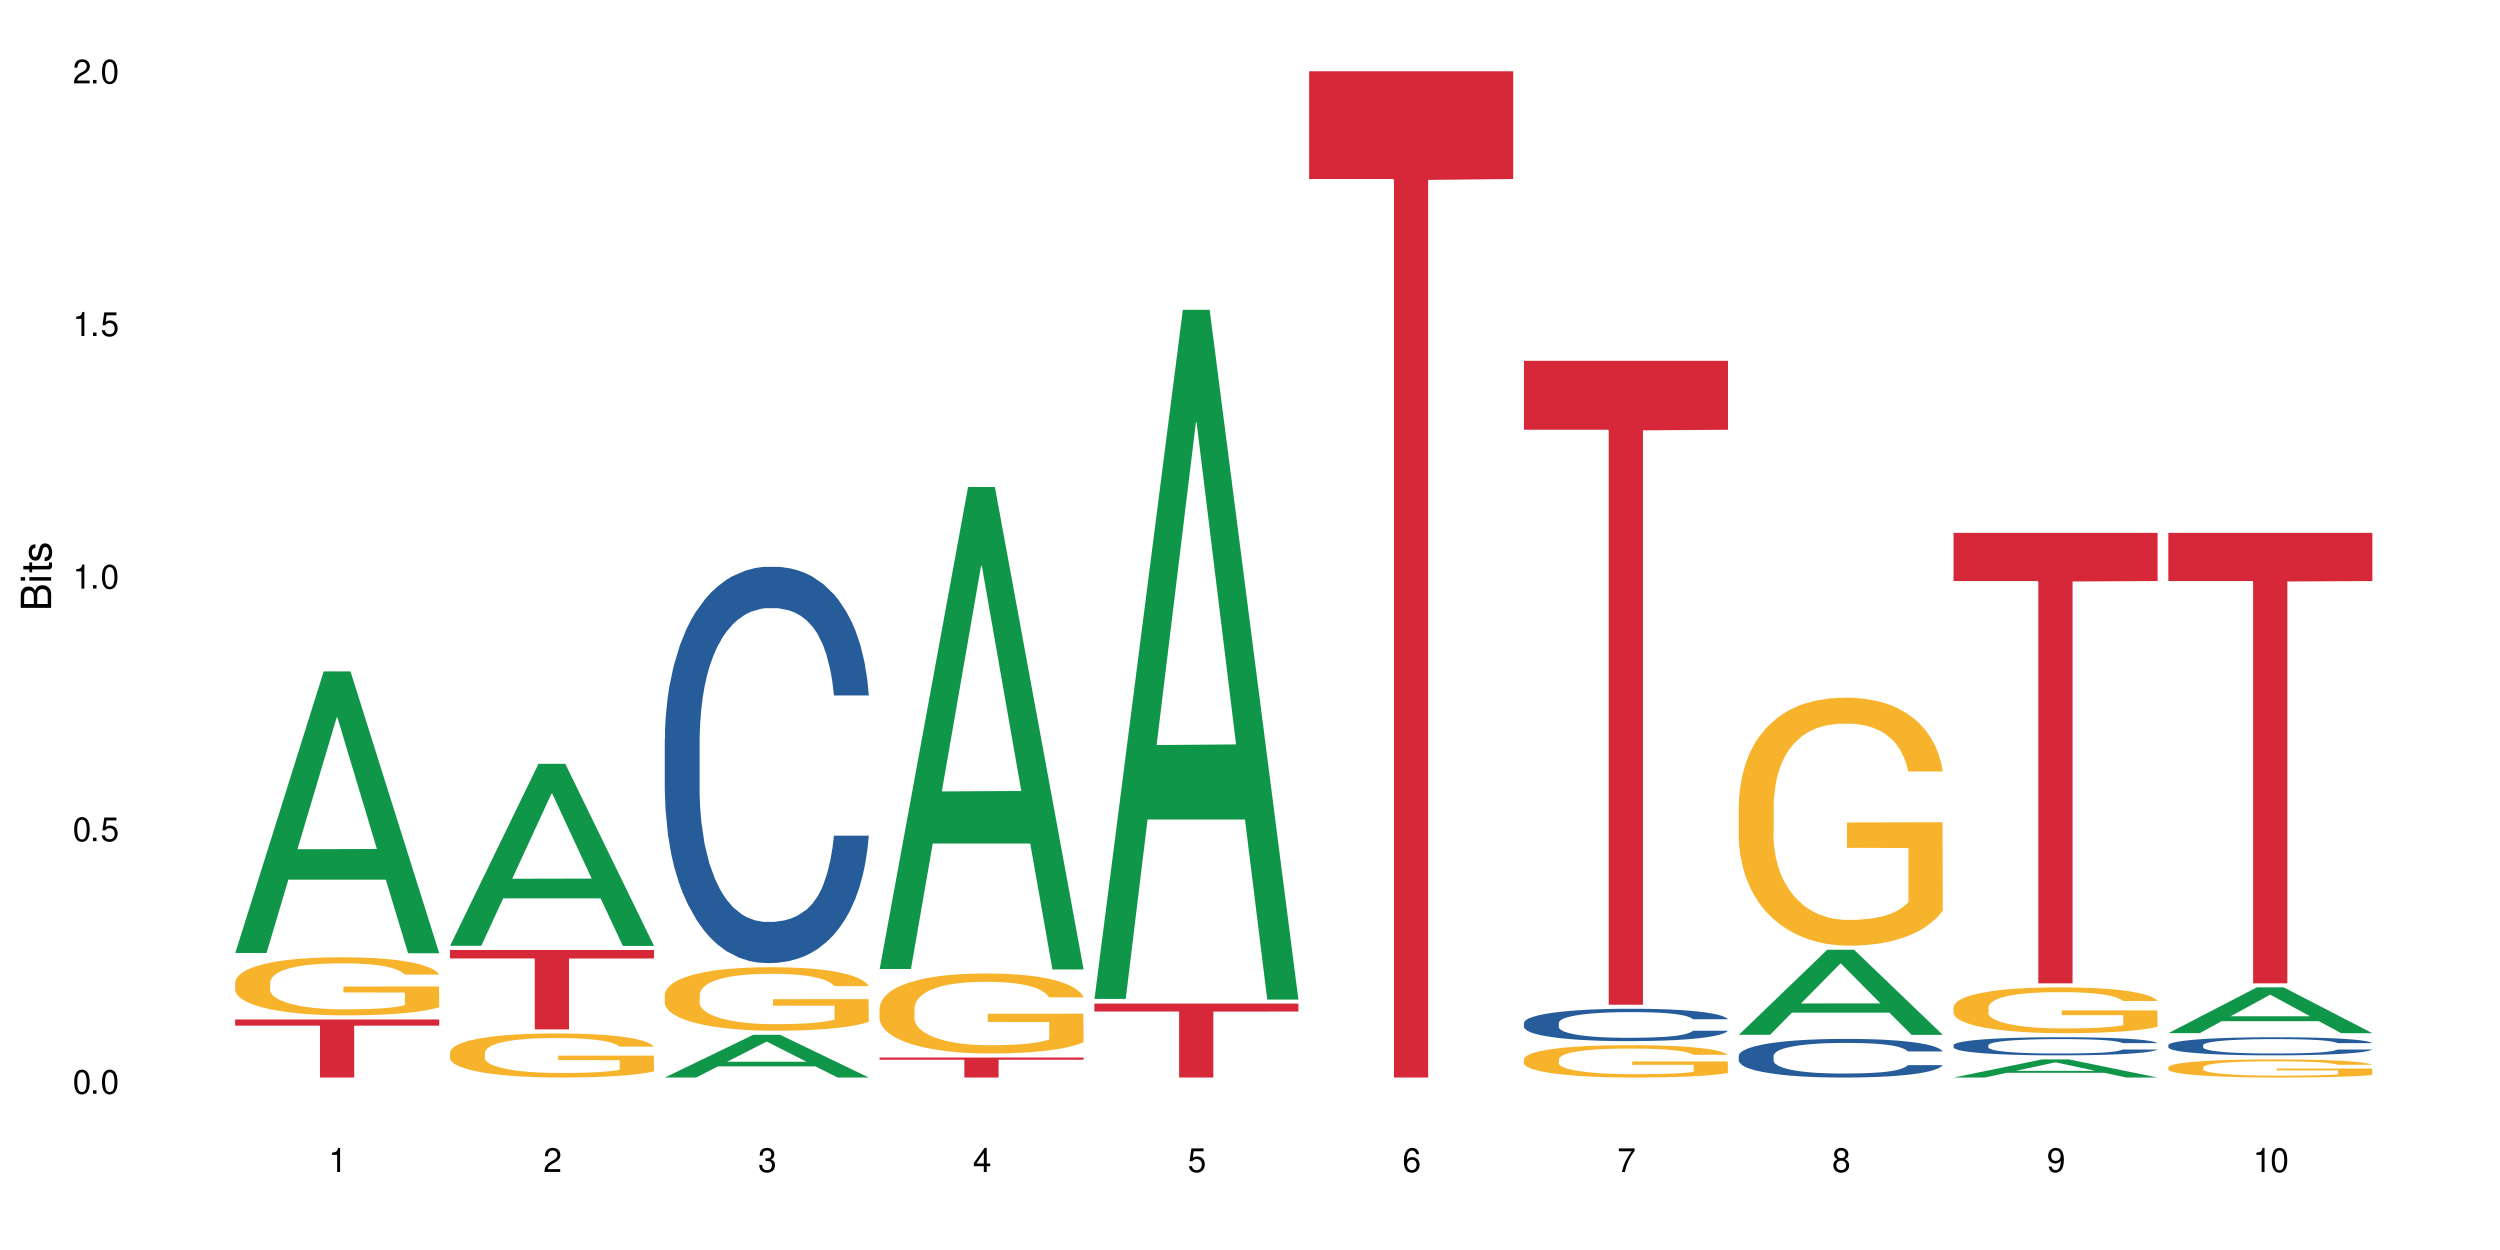
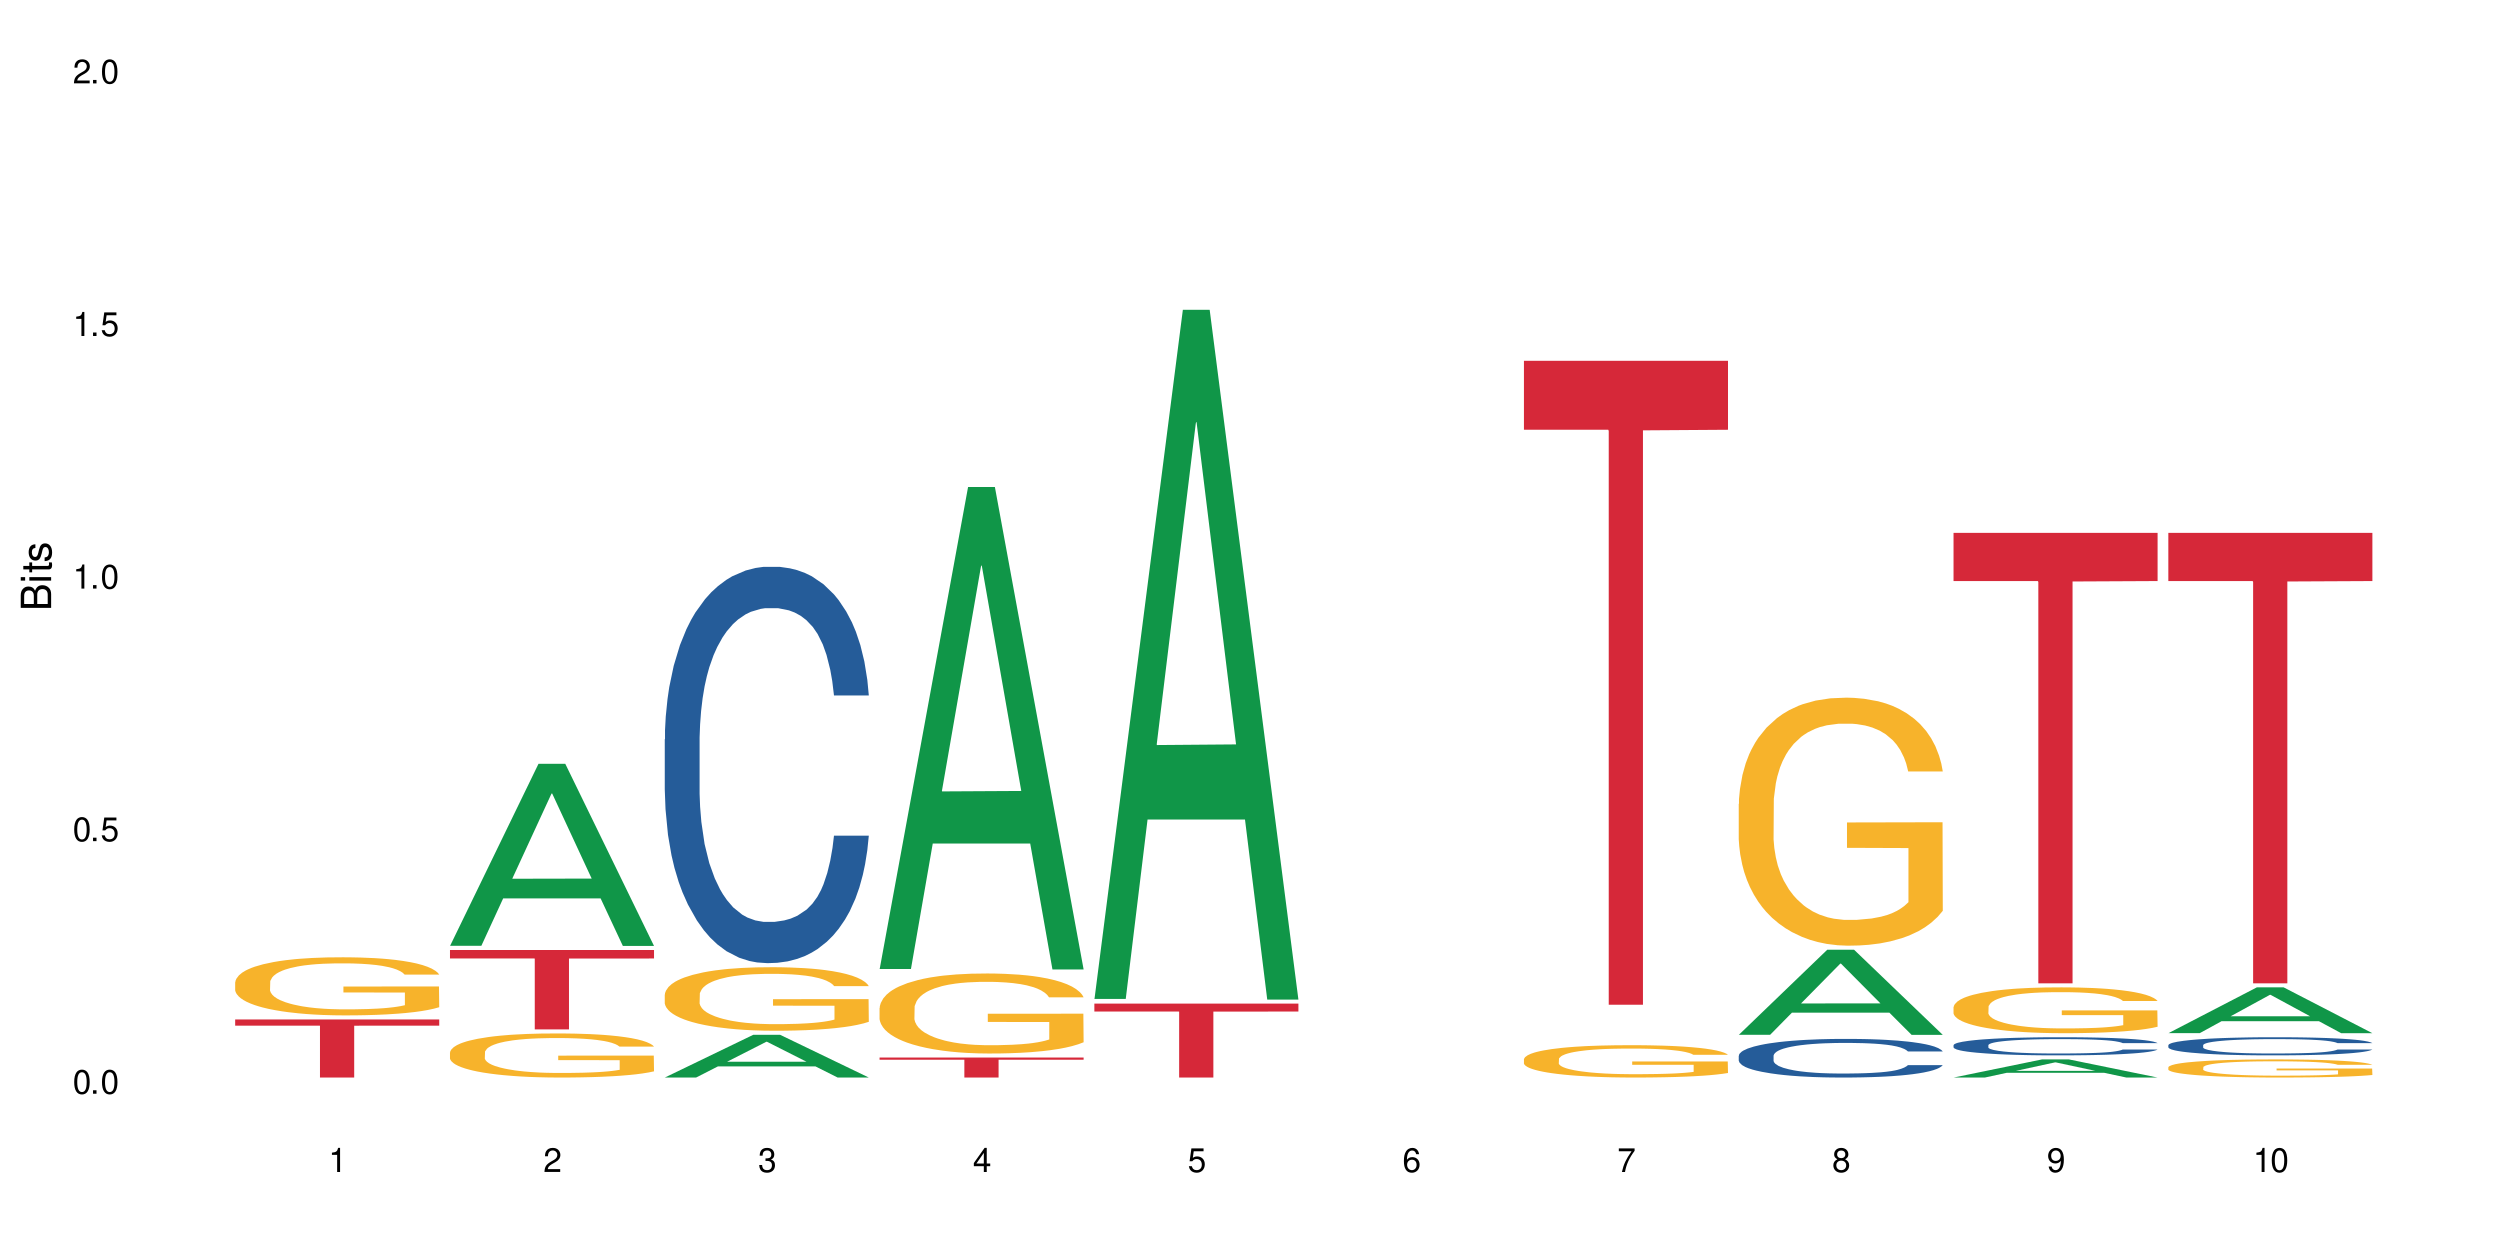
<svg xmlns="http://www.w3.org/2000/svg" xmlns:xlink="http://www.w3.org/1999/xlink" width="720" height="360" viewBox="0 0 720 360">
  <defs>
    <g>
      <g id="glyph-0-0">
</g>
      <g id="glyph-0-1">
        <path d="M 2.641 -6.938 C 2 -6.938 1.422 -6.656 1.078 -6.172 C 0.641 -5.562 0.406 -4.641 0.406 -3.359 C 0.406 -1.016 1.188 0.219 2.641 0.219 C 4.078 0.219 4.859 -1.016 4.859 -3.297 C 4.859 -4.641 4.656 -5.547 4.203 -6.172 C 3.844 -6.656 3.281 -6.938 2.641 -6.938 Z M 2.641 -6.188 C 3.547 -6.188 4 -5.25 4 -3.375 C 4 -1.406 3.562 -0.484 2.625 -0.484 C 1.734 -0.484 1.281 -1.438 1.281 -3.344 C 1.281 -5.25 1.734 -6.188 2.641 -6.188 Z M 2.641 -6.188 " />
      </g>
      <g id="glyph-0-2">
        <path d="M 1.828 -1 L 0.828 -1 L 0.828 0 L 1.828 0 Z M 1.828 -1 " />
      </g>
      <g id="glyph-0-3">
        <path d="M 4.562 -6.797 L 1.062 -6.797 L 0.547 -3.094 L 1.328 -3.094 C 1.719 -3.562 2.047 -3.734 2.578 -3.734 C 3.484 -3.734 4.062 -3.109 4.062 -2.094 C 4.062 -1.125 3.484 -0.531 2.578 -0.531 C 1.828 -0.531 1.375 -0.906 1.188 -1.672 L 0.328 -1.672 C 0.453 -1.109 0.547 -0.844 0.75 -0.594 C 1.125 -0.078 1.828 0.219 2.594 0.219 C 3.969 0.219 4.922 -0.781 4.922 -2.219 C 4.922 -3.562 4.031 -4.484 2.719 -4.484 C 2.25 -4.484 1.859 -4.359 1.469 -4.062 L 1.734 -5.969 L 4.562 -5.969 Z M 4.562 -6.797 " />
      </g>
      <g id="glyph-0-4">
        <path d="M 2.484 -4.938 L 2.484 0 L 3.328 0 L 3.328 -6.938 L 2.766 -6.938 C 2.469 -5.875 2.281 -5.734 0.984 -5.562 L 0.984 -4.938 Z M 2.484 -4.938 " />
      </g>
      <g id="glyph-0-5">
        <path d="M 4.859 -0.828 L 1.281 -0.828 C 1.359 -1.406 1.672 -1.781 2.5 -2.281 L 3.469 -2.828 C 4.406 -3.344 4.906 -4.062 4.906 -4.906 C 4.906 -5.484 4.672 -6.031 4.266 -6.406 C 3.859 -6.766 3.375 -6.938 2.719 -6.938 C 1.859 -6.938 1.219 -6.625 0.844 -6.031 C 0.609 -5.672 0.5 -5.234 0.484 -4.531 L 1.328 -4.531 C 1.359 -5.016 1.406 -5.281 1.531 -5.516 C 1.75 -5.938 2.188 -6.203 2.703 -6.203 C 3.469 -6.203 4.031 -5.641 4.031 -4.891 C 4.031 -4.344 3.719 -3.859 3.125 -3.516 L 2.234 -3 C 0.812 -2.172 0.406 -1.531 0.328 -0.016 L 4.859 -0.016 Z M 4.859 -0.828 " />
      </g>
      <g id="glyph-0-6">
        <path d="M 2.125 -3.188 L 2.578 -3.188 C 3.5 -3.188 3.984 -2.766 3.984 -1.922 C 3.984 -1.062 3.469 -0.531 2.594 -0.531 C 1.656 -0.531 1.203 -1 1.156 -2.016 L 0.312 -2.016 C 0.344 -1.453 0.438 -1.094 0.609 -0.781 C 0.953 -0.109 1.625 0.219 2.547 0.219 C 3.953 0.219 4.859 -0.625 4.859 -1.938 C 4.859 -2.828 4.516 -3.297 3.703 -3.594 C 4.344 -3.844 4.656 -4.328 4.656 -5.031 C 4.656 -6.219 3.875 -6.938 2.578 -6.938 C 1.203 -6.938 0.484 -6.172 0.453 -4.703 L 1.297 -4.703 C 1.312 -5.125 1.344 -5.359 1.453 -5.578 C 1.641 -5.969 2.062 -6.203 2.594 -6.203 C 3.344 -6.203 3.797 -5.75 3.797 -5 C 3.797 -4.516 3.609 -4.219 3.25 -4.047 C 3.016 -3.953 2.703 -3.922 2.125 -3.906 Z M 2.125 -3.188 " />
      </g>
      <g id="glyph-0-7">
        <path d="M 3.141 -1.672 L 3.141 0 L 3.984 0 L 3.984 -1.672 L 4.984 -1.672 L 4.984 -2.438 L 3.984 -2.438 L 3.984 -6.938 L 3.359 -6.938 L 0.266 -2.578 L 0.266 -1.672 Z M 3.141 -2.438 L 1 -2.438 L 3.141 -5.5 Z M 3.141 -2.438 " />
      </g>
      <g id="glyph-0-8">
        <path d="M 4.781 -5.125 C 4.609 -6.266 3.891 -6.938 2.844 -6.938 C 2.094 -6.938 1.422 -6.578 1.031 -5.953 C 0.594 -5.266 0.406 -4.422 0.406 -3.172 C 0.406 -2 0.578 -1.25 0.984 -0.641 C 1.359 -0.078 1.953 0.219 2.703 0.219 C 3.984 0.219 4.922 -0.75 4.922 -2.094 C 4.922 -3.375 4.062 -4.281 2.844 -4.281 C 2.172 -4.281 1.641 -4.031 1.281 -3.516 C 1.281 -5.234 1.828 -6.188 2.797 -6.188 C 3.391 -6.188 3.797 -5.797 3.938 -5.125 Z M 2.734 -3.531 C 3.547 -3.531 4.062 -2.953 4.062 -2.031 C 4.062 -1.156 3.484 -0.531 2.703 -0.531 C 1.922 -0.531 1.328 -1.188 1.328 -2.078 C 1.328 -2.938 1.906 -3.531 2.734 -3.531 Z M 2.734 -3.531 " />
      </g>
      <g id="glyph-0-9">
        <path d="M 4.984 -6.797 L 0.438 -6.797 L 0.438 -5.969 L 4.109 -5.969 C 2.5 -3.656 1.828 -2.234 1.328 0 L 2.219 0 C 2.594 -2.172 3.453 -4.047 4.984 -6.094 Z M 4.984 -6.797 " />
      </g>
      <g id="glyph-0-10">
        <path d="M 3.75 -3.656 C 4.469 -4.094 4.688 -4.438 4.688 -5.078 C 4.688 -6.172 3.844 -6.938 2.641 -6.938 C 1.438 -6.938 0.594 -6.172 0.594 -5.094 C 0.594 -4.438 0.812 -4.094 1.516 -3.656 C 0.734 -3.266 0.359 -2.703 0.359 -1.922 C 0.359 -0.656 1.281 0.219 2.641 0.219 C 3.984 0.219 4.922 -0.656 4.922 -1.922 C 4.922 -2.703 4.531 -3.266 3.75 -3.656 Z M 2.641 -6.188 C 3.359 -6.188 3.812 -5.75 3.812 -5.062 C 3.812 -4.406 3.344 -3.984 2.641 -3.984 C 1.922 -3.984 1.453 -4.406 1.453 -5.078 C 1.453 -5.75 1.922 -6.188 2.641 -6.188 Z M 2.641 -3.266 C 3.484 -3.266 4.062 -2.719 4.062 -1.906 C 4.062 -1.078 3.484 -0.531 2.625 -0.531 C 1.797 -0.531 1.219 -1.094 1.219 -1.906 C 1.219 -2.719 1.781 -3.266 2.641 -3.266 Z M 2.641 -3.266 " />
      </g>
      <g id="glyph-0-11">
        <path d="M 0.516 -1.578 C 0.672 -0.453 1.406 0.219 2.438 0.219 C 3.188 0.219 3.859 -0.141 4.266 -0.766 C 4.688 -1.453 4.891 -2.297 4.891 -3.547 C 4.891 -4.719 4.703 -5.453 4.312 -6.078 C 3.938 -6.641 3.344 -6.938 2.594 -6.938 C 1.297 -6.938 0.359 -5.969 0.359 -4.625 C 0.359 -3.344 1.234 -2.453 2.453 -2.453 C 3.094 -2.453 3.578 -2.672 4.016 -3.203 C 4 -1.484 3.469 -0.531 2.5 -0.531 C 1.906 -0.531 1.484 -0.906 1.359 -1.578 Z M 2.578 -6.203 C 3.375 -6.203 3.969 -5.531 3.969 -4.641 C 3.969 -3.797 3.391 -3.188 2.547 -3.188 C 1.734 -3.188 1.234 -3.766 1.234 -4.688 C 1.234 -5.562 1.797 -6.203 2.578 -6.203 Z M 2.578 -6.203 " />
      </g>
      <g id="glyph-1-0">
</g>
      <g id="glyph-1-1">
        <path d="M 0 -0.953 L 0 -4.891 C 0 -5.719 -0.234 -6.344 -0.734 -6.797 C -1.188 -7.234 -1.812 -7.469 -2.5 -7.469 C -3.547 -7.469 -4.188 -7 -4.625 -5.875 C -4.984 -6.688 -5.625 -7.094 -6.531 -7.094 C -7.172 -7.094 -7.734 -6.859 -8.141 -6.391 C -8.562 -5.922 -8.75 -5.344 -8.75 -4.5 L -8.75 -0.953 Z M -4.984 -2.062 L -7.766 -2.062 L -7.766 -4.219 C -7.766 -4.844 -7.688 -5.203 -7.453 -5.5 C -7.219 -5.812 -6.859 -5.969 -6.375 -5.969 C -5.891 -5.969 -5.531 -5.812 -5.297 -5.5 C -5.062 -5.203 -4.984 -4.844 -4.984 -4.219 Z M -0.984 -2.062 L -4 -2.062 L -4 -4.781 C -4 -5.766 -3.438 -6.359 -2.484 -6.359 C -1.547 -6.359 -0.984 -5.766 -0.984 -4.781 Z M -0.984 -2.062 " />
      </g>
      <g id="glyph-1-2">
        <path d="M -6.281 -1.797 L -6.281 -0.797 L 0 -0.797 L 0 -1.797 Z M -8.75 -1.797 L -8.75 -0.797 L -7.484 -0.797 L -7.484 -1.797 Z M -8.75 -1.797 " />
      </g>
      <g id="glyph-1-3">
        <path d="M -6.281 -3.047 L -6.281 -2.016 L -8.016 -2.016 L -8.016 -1.016 L -6.281 -1.016 L -6.281 -0.172 L -5.469 -0.172 L -5.469 -1.016 L -0.719 -1.016 C -0.078 -1.016 0.281 -1.453 0.281 -2.234 C 0.281 -2.5 0.25 -2.719 0.188 -3.047 L -0.641 -3.047 C -0.609 -2.906 -0.594 -2.766 -0.594 -2.562 C -0.594 -2.141 -0.719 -2.016 -1.156 -2.016 L -5.469 -2.016 L -5.469 -3.047 Z M -6.281 -3.047 " />
      </g>
      <g id="glyph-1-4">
        <path d="M -4.531 -5.25 C -5.766 -5.25 -6.469 -4.422 -6.469 -2.969 C -6.469 -1.516 -5.719 -0.562 -4.547 -0.562 C -3.562 -0.562 -3.094 -1.062 -2.734 -2.562 L -2.516 -3.484 C -2.344 -4.188 -2.094 -4.469 -1.641 -4.469 C -1.047 -4.469 -0.641 -3.875 -0.641 -3 C -0.641 -2.453 -0.797 -2 -1.062 -1.75 C -1.25 -1.594 -1.422 -1.531 -1.875 -1.469 L -1.875 -0.406 C -0.422 -0.453 0.281 -1.266 0.281 -2.922 C 0.281 -4.5 -0.5 -5.516 -1.719 -5.516 C -2.656 -5.516 -3.172 -4.984 -3.469 -3.734 L -3.703 -2.766 C -3.891 -1.953 -4.156 -1.609 -4.594 -1.609 C -5.188 -1.609 -5.547 -2.125 -5.547 -2.938 C -5.547 -3.75 -5.203 -4.172 -4.531 -4.203 Z M -4.531 -5.25 " />
      </g>
    </g>
  </defs>
  <rect x="-72" y="-36" width="864" height="432" fill="rgb(100%, 100%, 100%)" fill-opacity="1" />
-   <path fill-rule="nonzero" fill="rgb(6.275%, 58.824%, 28.235%)" fill-opacity="1" d="M 67.73 274.457 L 67.793 274.383 L 93.223 193.363 L 100.945 193.363 L 126.5 274.535 L 117.52 274.535 L 111.117 253.344 L 83.051 253.344 L 76.773 274.457 L 67.73 274.457 L 85.75 244.582 L 108.543 244.504 L 97.176 206.625 L 97.051 206.547 L 96.926 206.777 L 85.688 244.504 L 85.75 244.582 Z M 67.73 274.457 " />
  <path fill-rule="nonzero" fill="rgb(96.863%, 70.196%, 16.863%)" fill-opacity="1" d="M 67.73 282.867 L 67.801 282.852 L 67.801 282.543 L 68.09 281.855 L 68.805 280.91 L 69.738 280.129 L 70.742 279.52 L 71.387 279.199 L 72.461 278.738 L 73.395 278.402 L 75.758 277.715 L 78.77 277.074 L 80.418 276.797 L 82.281 276.539 L 84.93 276.25 L 86.148 276.141 L 89.875 275.898 L 94.105 275.742 L 98.762 275.699 L 100.914 275.715 L 103.852 275.773 L 107.863 275.941 L 110.16 276.094 L 111.949 276.25 L 113.812 276.445 L 116.105 276.754 L 118.258 277.121 L 119.977 277.484 L 121.695 277.945 L 123.129 278.434 L 124.348 278.969 L 125.422 279.609 L 126.07 280.145 L 126.5 280.68 L 116.535 280.68 L 115.965 280.145 L 115.32 279.734 L 114.242 279.227 L 113.168 278.863 L 112.094 278.57 L 110.086 278.172 L 108.367 277.93 L 106.215 277.715 L 104.137 277.578 L 101.773 277.484 L 100.34 277.457 L 96.543 277.457 L 93.102 277.562 L 91.094 277.684 L 89.66 277.809 L 87.656 278.035 L 86.438 278.219 L 85.719 278.344 L 83.57 278.816 L 82.137 279.242 L 81.348 279.535 L 80.344 279.992 L 79.629 280.406 L 78.84 281.016 L 78.41 281.477 L 77.836 282.516 L 77.766 285.266 L 77.98 285.848 L 78.41 286.473 L 78.984 287.023 L 79.844 287.605 L 80.703 288.047 L 82.207 288.645 L 83.496 289.039 L 84.5 289.301 L 86.438 289.711 L 87.227 289.852 L 89.09 290.125 L 91.023 290.34 L 93.387 290.523 L 95.18 290.613 L 98.047 290.691 L 101.703 290.691 L 106 290.598 L 108.727 290.477 L 110.59 290.355 L 111.809 290.246 L 113.312 290.078 L 114.387 289.926 L 115.391 289.758 L 116.609 289.5 L 116.609 285.848 L 98.906 285.832 L 98.906 284.117 L 126.426 284.105 L 126.5 290.078 L 124.992 290.492 L 123.129 290.891 L 121.34 291.195 L 119.477 291.457 L 116.824 291.746 L 114.672 291.93 L 111.375 292.145 L 108.367 292.281 L 105.215 292.371 L 102.418 292.418 L 99.121 292.434 L 96.184 292.402 L 93.031 292.312 L 90.52 292.188 L 88.227 292.035 L 85.934 291.836 L 83.066 291.516 L 81.203 291.258 L 79.27 290.934 L 77.336 290.555 L 75.613 290.141 L 74.469 289.82 L 73.32 289.453 L 72.102 288.996 L 70.957 288.477 L 70.098 288 L 69.309 287.465 L 68.734 286.961 L 68.16 286.273 L 67.875 285.723 L 67.73 285.25 Z M 67.73 282.867 " />
  <path fill-rule="nonzero" fill="rgb(83.922%, 15.686%, 22.353%)" fill-opacity="1" d="M 67.73 293.598 L 126.5 293.598 L 126.5 295.387 L 102.008 295.402 L 102.008 310.332 L 92.152 310.332 L 92.152 295.422 L 92.008 295.387 L 67.73 295.387 Z M 67.73 293.598 " />
  <path fill-rule="nonzero" fill="rgb(6.275%, 58.824%, 28.235%)" fill-opacity="1" d="M 129.594 272.387 L 129.656 272.336 L 155.082 219.984 L 162.805 219.984 L 188.359 272.434 L 179.383 272.434 L 172.977 258.742 L 144.91 258.742 L 138.633 272.387 L 129.594 272.387 L 147.613 253.078 L 170.402 253.031 L 159.039 228.555 L 158.914 228.504 L 158.789 228.652 L 147.547 253.031 L 147.613 253.078 Z M 129.594 272.387 " />
  <path fill-rule="nonzero" fill="rgb(96.863%, 70.196%, 16.863%)" fill-opacity="1" d="M 129.594 303.07 L 129.664 303.059 L 129.664 302.828 L 129.949 302.305 L 130.668 301.586 L 131.598 300.996 L 132.602 300.531 L 133.246 300.289 L 134.32 299.938 L 135.254 299.684 L 137.617 299.164 L 140.629 298.676 L 142.277 298.465 L 144.141 298.27 L 146.793 298.047 L 148.012 297.969 L 151.738 297.781 L 155.965 297.664 L 160.625 297.633 L 162.773 297.645 L 165.711 297.688 L 169.727 297.816 L 172.02 297.934 L 173.812 298.047 L 175.676 298.199 L 177.969 298.43 L 180.117 298.711 L 181.836 298.988 L 183.559 299.336 L 184.992 299.707 L 186.211 300.113 L 187.285 300.602 L 187.93 301.008 L 188.359 301.414 L 178.398 301.414 L 177.824 301.008 L 177.18 300.691 L 176.105 300.309 L 175.031 300.031 L 173.953 299.812 L 171.949 299.512 L 170.227 299.324 L 168.078 299.164 L 166 299.059 L 163.633 298.988 L 162.199 298.965 L 158.402 298.965 L 154.961 299.047 L 152.957 299.141 L 151.523 299.23 L 149.516 299.406 L 148.297 299.547 L 147.582 299.637 L 145.43 299.996 L 143.996 300.32 L 143.207 300.543 L 142.207 300.891 L 141.488 301.203 L 140.699 301.668 L 140.27 302.016 L 139.695 302.805 L 139.625 304.891 L 139.84 305.332 L 140.27 305.809 L 140.844 306.227 L 141.703 306.668 L 142.562 307.004 L 144.07 307.457 L 145.359 307.758 L 146.363 307.953 L 148.297 308.27 L 149.086 308.371 L 150.949 308.582 L 152.883 308.742 L 155.25 308.883 L 157.039 308.953 L 159.906 309.012 L 163.562 309.012 L 167.863 308.941 L 170.586 308.848 L 172.449 308.754 L 173.668 308.672 L 175.172 308.547 L 176.246 308.43 L 177.25 308.301 L 178.469 308.105 L 178.469 305.332 L 160.766 305.32 L 160.766 304.023 L 188.289 304.012 L 188.359 308.547 L 186.855 308.859 L 184.992 309.16 L 183.199 309.395 L 181.336 309.59 L 178.684 309.809 L 176.535 309.949 L 173.238 310.113 L 170.227 310.215 L 167.074 310.285 L 164.277 310.32 L 160.984 310.332 L 158.043 310.309 L 154.891 310.238 L 152.383 310.148 L 150.09 310.031 L 147.797 309.879 L 144.93 309.637 L 143.066 309.438 L 141.129 309.195 L 139.195 308.906 L 137.477 308.594 L 136.328 308.348 L 135.184 308.07 L 133.965 307.723 L 132.816 307.328 L 131.957 306.969 L 131.168 306.562 L 130.594 306.18 L 130.023 305.656 L 129.734 305.242 L 129.594 304.879 Z M 129.594 303.07 " />
  <path fill-rule="nonzero" fill="rgb(83.922%, 15.686%, 22.353%)" fill-opacity="1" d="M 129.594 273.598 L 188.359 273.598 L 188.359 276.047 L 163.867 276.066 L 163.867 296.469 L 154.012 296.469 L 154.012 276.09 L 153.871 276.047 L 129.594 276.047 Z M 129.594 273.598 " />
  <path fill-rule="nonzero" fill="rgb(6.275%, 58.824%, 28.235%)" fill-opacity="1" d="M 191.453 310.32 L 191.516 310.309 L 216.945 298.02 L 224.668 298.02 L 250.219 310.332 L 241.242 310.332 L 234.84 307.117 L 206.773 307.117 L 200.492 310.32 L 191.453 310.32 L 209.473 305.789 L 232.266 305.777 L 220.898 300.031 L 220.773 300.02 L 220.648 300.055 L 209.41 305.777 L 209.473 305.789 Z M 191.453 310.32 " />
  <path fill-rule="nonzero" fill="rgb(14.51%, 36.078%, 60%)" fill-opacity="1" d="M 191.453 212.918 L 191.523 212.816 L 191.523 210.312 L 191.738 206.348 L 192.242 201.34 L 192.742 197.898 L 194.031 191.742 L 195.824 185.797 L 197.688 181.203 L 199.051 178.492 L 200.27 176.406 L 203.062 172.547 L 204.855 170.562 L 206.789 168.789 L 209.156 167.016 L 210.875 165.973 L 214.746 164.305 L 217.613 163.574 L 219.832 163.262 L 224.637 163.262 L 227.5 163.68 L 229.582 164.199 L 231.875 165.035 L 233.809 165.973 L 237.176 168.27 L 240.188 171.191 L 241.547 172.859 L 243.699 176.094 L 245.348 179.223 L 246.492 181.934 L 247.785 185.797 L 248.93 190.488 L 249.789 195.809 L 250.219 200.297 L 240.188 200.297 L 239.684 196.125 L 239.113 192.891 L 238.035 188.613 L 236.961 185.586 L 235.457 182.562 L 234.094 180.578 L 232.23 178.598 L 230.582 177.344 L 228.863 176.406 L 227.215 175.781 L 224.062 175.152 L 220.406 175.152 L 219.043 175.363 L 216.25 176.199 L 214.746 176.926 L 212.594 178.387 L 211.09 179.746 L 209.297 181.832 L 208.078 183.605 L 206.574 186.316 L 205.5 188.715 L 204.281 192.16 L 203.566 194.766 L 202.918 197.688 L 202.348 201.129 L 201.918 204.781 L 201.629 208.641 L 201.484 212.398 L 201.484 228.566 L 201.629 232.324 L 201.988 236.707 L 202.918 243.07 L 204.281 248.598 L 205.859 252.98 L 207.363 256.109 L 208.223 257.57 L 209.371 259.238 L 211.16 261.324 L 213.742 263.41 L 215.246 264.246 L 217.539 265.082 L 219.906 265.5 L 223.059 265.5 L 225.852 265.082 L 227.715 264.559 L 229.652 263.727 L 232.305 261.953 L 233.953 260.281 L 235.387 258.301 L 236.461 256.316 L 237.176 254.648 L 238.254 251.414 L 239.113 247.867 L 239.758 244.215 L 240.188 240.668 L 250.219 240.668 L 249.789 244.844 L 249.145 248.91 L 248.5 251.938 L 247.496 255.586 L 246.352 258.82 L 244.703 262.473 L 243.34 264.871 L 241.547 267.48 L 239.898 269.461 L 238.109 271.234 L 235.457 273.324 L 233.738 274.367 L 231.875 275.305 L 229.652 276.141 L 226.855 276.871 L 223.848 277.285 L 221.051 277.391 L 218.043 277.184 L 215.82 276.766 L 212.883 275.828 L 209.227 273.949 L 206.574 271.965 L 204.496 269.984 L 202.703 267.898 L 200.699 265.082 L 198.117 260.492 L 196.543 256.945 L 195.465 254.023 L 194.246 249.953 L 193.387 246.305 L 192.383 240.461 L 191.668 233.055 L 191.453 227.316 Z M 191.453 212.918 " />
  <path fill-rule="nonzero" fill="rgb(96.863%, 70.196%, 16.863%)" fill-opacity="1" d="M 191.453 286.395 L 191.523 286.379 L 191.523 286.043 L 191.812 285.289 L 192.527 284.254 L 193.461 283.402 L 194.461 282.734 L 195.109 282.383 L 196.184 281.883 L 197.113 281.512 L 199.48 280.762 L 202.488 280.059 L 204.137 279.758 L 206 279.473 L 208.652 279.156 L 209.871 279.039 L 213.598 278.773 L 217.828 278.605 L 222.484 278.555 L 224.637 278.57 L 227.574 278.641 L 231.586 278.824 L 233.879 278.988 L 235.672 279.156 L 237.535 279.375 L 239.828 279.707 L 241.98 280.109 L 243.699 280.512 L 245.418 281.012 L 246.852 281.547 L 248.07 282.133 L 249.145 282.832 L 249.789 283.418 L 250.219 284.004 L 240.258 284.004 L 239.684 283.418 L 239.039 282.969 L 237.965 282.418 L 236.891 282.016 L 235.816 281.699 L 233.809 281.262 L 232.09 280.996 L 229.938 280.762 L 227.859 280.609 L 225.496 280.512 L 224.062 280.477 L 220.262 280.477 L 216.824 280.594 L 214.816 280.727 L 213.383 280.863 L 211.375 281.113 L 210.156 281.312 L 209.441 281.445 L 207.293 281.965 L 205.859 282.434 L 205.07 282.75 L 204.066 283.25 L 203.348 283.703 L 202.562 284.371 L 202.133 284.871 L 201.559 286.008 L 201.484 289.02 L 201.703 289.652 L 202.133 290.34 L 202.703 290.941 L 203.566 291.574 L 204.426 292.059 L 205.93 292.711 L 207.219 293.145 L 208.223 293.43 L 210.156 293.883 L 210.945 294.031 L 212.809 294.332 L 214.746 294.566 L 217.109 294.766 L 218.902 294.867 L 221.77 294.953 L 225.422 294.953 L 229.723 294.852 L 232.445 294.719 L 234.309 294.582 L 235.527 294.465 L 237.035 294.281 L 238.109 294.117 L 239.113 293.934 L 240.332 293.648 L 240.332 289.652 L 222.629 289.637 L 222.629 287.766 L 250.148 287.746 L 250.219 294.281 L 248.715 294.734 L 246.852 295.168 L 245.059 295.504 L 243.195 295.785 L 240.547 296.105 L 238.395 296.305 L 235.098 296.539 L 232.09 296.688 L 228.934 296.789 L 226.141 296.84 L 222.844 296.855 L 219.906 296.824 L 216.75 296.723 L 214.242 296.59 L 211.949 296.422 L 209.656 296.203 L 206.789 295.855 L 204.926 295.57 L 202.992 295.219 L 201.055 294.801 L 199.336 294.348 L 198.191 294 L 197.043 293.598 L 195.824 293.098 L 194.68 292.527 L 193.816 292.008 L 193.031 291.426 L 192.457 290.875 L 191.883 290.121 L 191.598 289.52 L 191.453 289 Z M 191.453 286.395 " />
  <path fill-rule="nonzero" fill="rgb(6.275%, 58.824%, 28.235%)" fill-opacity="1" d="M 253.312 279.066 L 253.375 278.938 L 278.805 140.258 L 286.527 140.258 L 312.082 279.199 L 303.102 279.199 L 296.699 242.93 L 268.633 242.93 L 262.355 279.066 L 253.312 279.066 L 271.332 227.926 L 294.125 227.797 L 282.762 162.957 L 282.633 162.828 L 282.508 163.219 L 271.27 227.797 L 271.332 227.926 Z M 253.312 279.066 " />
  <path fill-rule="nonzero" fill="rgb(96.863%, 70.196%, 16.863%)" fill-opacity="1" d="M 253.312 290.234 L 253.387 290.215 L 253.387 289.793 L 253.672 288.848 L 254.387 287.539 L 255.32 286.469 L 256.324 285.625 L 256.969 285.184 L 258.043 284.551 L 258.977 284.09 L 261.34 283.141 L 264.352 282.258 L 266 281.879 L 267.863 281.52 L 270.516 281.121 L 271.73 280.973 L 275.461 280.637 L 279.688 280.426 L 284.348 280.363 L 286.496 280.383 L 289.434 280.469 L 293.449 280.699 L 295.742 280.91 L 297.531 281.121 L 299.395 281.395 L 301.691 281.816 L 303.84 282.32 L 305.559 282.824 L 307.281 283.457 L 308.715 284.129 L 309.93 284.867 L 311.008 285.75 L 311.652 286.488 L 312.082 287.227 L 302.121 287.227 L 301.547 286.488 L 300.902 285.918 L 299.824 285.227 L 298.75 284.719 L 297.676 284.32 L 295.668 283.773 L 293.949 283.438 L 291.801 283.141 L 289.723 282.953 L 287.355 282.824 L 285.922 282.781 L 282.125 282.781 L 278.684 282.93 L 276.676 283.098 L 275.242 283.266 L 273.238 283.582 L 272.02 283.836 L 271.301 284.004 L 269.152 284.656 L 267.719 285.246 L 266.93 285.645 L 265.926 286.277 L 265.211 286.848 L 264.422 287.688 L 263.992 288.32 L 263.418 289.75 L 263.348 293.539 L 263.562 294.34 L 263.992 295.203 L 264.566 295.961 L 265.426 296.762 L 266.285 297.371 L 267.789 298.191 L 269.082 298.742 L 270.082 299.098 L 272.02 299.668 L 272.809 299.855 L 274.672 300.234 L 276.605 300.531 L 278.973 300.781 L 280.762 300.91 L 283.629 301.016 L 287.285 301.016 L 291.586 300.887 L 294.309 300.719 L 296.172 300.551 L 297.391 300.402 L 298.895 300.172 L 299.969 299.961 L 300.973 299.73 L 302.191 299.371 L 302.191 294.34 L 284.488 294.32 L 284.488 291.961 L 312.008 291.941 L 312.082 300.172 L 310.578 300.738 L 308.715 301.289 L 306.922 301.707 L 305.059 302.066 L 302.406 302.465 L 300.258 302.719 L 296.961 303.016 L 293.949 303.203 L 290.797 303.328 L 288 303.395 L 284.703 303.414 L 281.766 303.371 L 278.613 303.246 L 276.105 303.078 L 273.812 302.867 L 271.516 302.594 L 268.652 302.152 L 266.789 301.793 L 264.852 301.352 L 262.918 300.824 L 261.195 300.258 L 260.051 299.812 L 258.902 299.309 L 257.684 298.676 L 256.539 297.961 L 255.68 297.309 L 254.891 296.57 L 254.316 295.879 L 253.742 294.93 L 253.457 294.172 L 253.312 293.52 Z M 253.312 290.234 " />
  <path fill-rule="nonzero" fill="rgb(83.922%, 15.686%, 22.353%)" fill-opacity="1" d="M 253.312 304.578 L 312.082 304.578 L 312.082 305.195 L 287.59 305.199 L 287.59 310.332 L 277.734 310.332 L 277.734 305.203 L 277.594 305.195 L 253.312 305.195 Z M 253.312 304.578 " />
  <path fill-rule="nonzero" fill="rgb(6.275%, 58.824%, 28.235%)" fill-opacity="1" d="M 315.176 287.695 L 315.238 287.508 L 340.664 89.223 L 348.387 89.223 L 373.941 287.879 L 364.965 287.879 L 358.559 236.023 L 330.496 236.023 L 324.215 287.695 L 315.176 287.695 L 333.195 214.574 L 355.984 214.387 L 344.621 121.68 L 344.496 121.492 L 344.371 122.051 L 333.133 214.387 L 333.195 214.574 Z M 315.176 287.695 " />
  <path fill-rule="nonzero" fill="rgb(83.922%, 15.686%, 22.353%)" fill-opacity="1" d="M 315.176 289.043 L 373.941 289.043 L 373.941 291.324 L 349.449 291.344 L 349.449 310.332 L 339.594 310.332 L 339.594 291.363 L 339.453 291.324 L 315.176 291.324 Z M 315.176 289.043 " />
-   <path fill-rule="nonzero" fill="rgb(83.922%, 15.686%, 22.353%)" fill-opacity="1" d="M 377.035 20.527 L 435.805 20.527 L 435.805 51.547 L 411.312 51.82 L 411.312 310.332 L 401.457 310.332 L 401.457 52.094 L 401.312 51.547 L 377.035 51.547 Z M 377.035 20.527 " />
-   <path fill-rule="nonzero" fill="rgb(14.51%, 36.078%, 60%)" fill-opacity="1" d="M 438.895 294.582 L 438.969 294.574 L 438.969 294.371 L 439.184 294.047 L 439.684 293.637 L 440.188 293.355 L 441.477 292.855 L 443.27 292.367 L 445.133 291.992 L 446.492 291.773 L 447.711 291.602 L 450.508 291.285 L 452.297 291.125 L 454.234 290.98 L 456.598 290.836 L 458.316 290.75 L 462.188 290.613 L 465.055 290.555 L 467.277 290.527 L 472.078 290.527 L 474.945 290.562 L 477.023 290.605 L 479.316 290.672 L 481.254 290.75 L 484.621 290.938 L 487.629 291.176 L 488.992 291.312 L 491.141 291.578 L 492.789 291.832 L 493.938 292.055 L 495.227 292.367 L 496.375 292.754 L 497.234 293.188 L 497.664 293.555 L 487.629 293.555 L 487.129 293.211 L 486.555 292.949 L 485.48 292.598 L 484.406 292.352 L 482.898 292.105 L 481.539 291.941 L 479.676 291.781 L 478.027 291.68 L 476.309 291.602 L 474.66 291.551 L 471.504 291.5 L 467.852 291.5 L 466.488 291.516 L 463.691 291.586 L 462.188 291.645 L 460.039 291.766 L 458.535 291.875 L 456.742 292.047 L 455.523 292.191 L 454.02 292.41 L 452.941 292.609 L 451.727 292.887 L 451.008 293.102 L 450.363 293.34 L 449.789 293.621 L 449.359 293.918 L 449.074 294.234 L 448.93 294.543 L 448.93 295.863 L 449.074 296.168 L 449.43 296.527 L 450.363 297.047 L 451.727 297.496 L 453.301 297.855 L 454.805 298.109 L 455.668 298.23 L 456.812 298.367 L 458.605 298.535 L 461.184 298.707 L 462.691 298.773 L 464.984 298.844 L 467.348 298.879 L 470.5 298.879 L 473.297 298.844 L 475.16 298.801 L 477.094 298.734 L 479.746 298.586 L 481.395 298.453 L 482.828 298.289 L 483.902 298.129 L 484.621 297.992 L 485.695 297.727 L 486.555 297.438 L 487.199 297.141 L 487.629 296.852 L 497.664 296.852 L 497.234 297.191 L 496.59 297.523 L 495.945 297.77 L 494.941 298.066 L 493.793 298.332 L 492.145 298.629 L 490.785 298.828 L 488.992 299.039 L 487.344 299.203 L 485.551 299.348 L 482.898 299.516 L 481.18 299.602 L 479.316 299.68 L 477.094 299.746 L 474.301 299.805 L 471.289 299.84 L 468.496 299.848 L 465.484 299.832 L 463.262 299.797 L 460.324 299.723 L 456.668 299.566 L 454.02 299.406 L 451.941 299.242 L 450.148 299.074 L 448.141 298.844 L 445.562 298.469 L 443.984 298.18 L 442.91 297.941 L 441.691 297.609 L 440.832 297.309 L 439.828 296.832 L 439.109 296.227 L 438.895 295.758 Z M 438.895 294.582 " />
  <path fill-rule="nonzero" fill="rgb(96.863%, 70.196%, 16.863%)" fill-opacity="1" d="M 438.895 305.004 L 438.969 304.996 L 438.969 304.824 L 439.254 304.441 L 439.973 303.914 L 440.902 303.48 L 441.906 303.141 L 442.551 302.961 L 443.625 302.707 L 444.559 302.52 L 446.922 302.137 L 449.934 301.777 L 451.582 301.625 L 453.445 301.48 L 456.098 301.32 L 457.316 301.258 L 461.043 301.125 L 465.27 301.039 L 469.93 301.012 L 472.078 301.02 L 475.016 301.055 L 479.031 301.148 L 481.324 301.234 L 483.117 301.32 L 484.98 301.43 L 487.273 301.602 L 489.422 301.805 L 491.141 302.008 L 492.863 302.266 L 494.297 302.535 L 495.516 302.836 L 496.59 303.191 L 497.234 303.488 L 497.664 303.789 L 487.703 303.789 L 487.129 303.488 L 486.484 303.258 L 485.41 302.98 L 484.332 302.773 L 483.258 302.613 L 481.254 302.391 L 479.531 302.254 L 477.383 302.137 L 475.305 302.059 L 472.938 302.008 L 471.504 301.992 L 467.707 301.992 L 464.266 302.051 L 462.262 302.117 L 460.828 302.188 L 458.82 302.316 L 457.602 302.418 L 456.887 302.484 L 454.734 302.75 L 453.301 302.988 L 452.512 303.148 L 451.512 303.402 L 450.793 303.633 L 450.004 303.973 L 449.574 304.23 L 449 304.809 L 448.93 306.34 L 449.145 306.664 L 449.574 307.012 L 450.148 307.32 L 451.008 307.645 L 451.867 307.891 L 453.375 308.223 L 454.664 308.441 L 455.668 308.586 L 457.602 308.816 L 458.391 308.895 L 460.254 309.047 L 462.188 309.168 L 464.555 309.27 L 466.344 309.32 L 469.211 309.363 L 472.867 309.363 L 477.168 309.312 L 479.891 309.242 L 481.754 309.176 L 482.973 309.117 L 484.477 309.023 L 485.551 308.938 L 486.555 308.844 L 487.773 308.699 L 487.773 306.664 L 470.07 306.656 L 470.07 305.703 L 497.594 305.695 L 497.664 309.023 L 496.16 309.25 L 494.297 309.473 L 492.504 309.645 L 490.641 309.789 L 487.988 309.949 L 485.84 310.051 L 482.543 310.172 L 479.531 310.246 L 476.379 310.297 L 473.582 310.324 L 470.285 310.332 L 467.348 310.316 L 464.195 310.266 L 461.688 310.195 L 459.395 310.109 L 457.102 310 L 454.234 309.82 L 452.371 309.676 L 450.434 309.5 L 448.5 309.285 L 446.781 309.055 L 445.633 308.879 L 444.484 308.672 L 443.27 308.418 L 442.121 308.129 L 441.262 307.863 L 440.473 307.566 L 439.898 307.285 L 439.328 306.902 L 439.039 306.598 L 438.895 306.332 Z M 438.895 305.004 " />
  <path fill-rule="nonzero" fill="rgb(83.922%, 15.686%, 22.353%)" fill-opacity="1" d="M 438.895 103.918 L 497.664 103.918 L 497.664 123.77 L 473.172 123.941 L 473.172 289.363 L 463.316 289.363 L 463.316 124.117 L 463.176 123.77 L 438.895 123.77 Z M 438.895 103.918 " />
  <path fill-rule="nonzero" fill="rgb(6.275%, 58.824%, 28.235%)" fill-opacity="1" d="M 500.758 298.023 L 500.82 298 L 526.25 273.523 L 533.973 273.523 L 559.523 298.047 L 550.547 298.047 L 544.141 291.645 L 516.078 291.645 L 509.797 298.023 L 500.758 298.023 L 518.777 288.996 L 541.566 288.973 L 530.203 277.527 L 530.078 277.504 L 529.953 277.574 L 518.715 288.973 L 518.777 288.996 Z M 500.758 298.023 " />
  <path fill-rule="nonzero" fill="rgb(14.51%, 36.078%, 60%)" fill-opacity="1" d="M 500.758 304.051 L 500.828 304.039 L 500.828 303.797 L 501.043 303.41 L 501.547 302.922 L 502.047 302.586 L 503.336 301.984 L 505.129 301.406 L 506.992 300.961 L 508.355 300.695 L 509.57 300.492 L 512.367 300.113 L 514.16 299.922 L 516.094 299.75 L 518.461 299.578 L 520.18 299.477 L 524.051 299.312 L 526.914 299.242 L 529.137 299.211 L 533.938 299.211 L 536.805 299.25 L 538.883 299.301 L 541.18 299.383 L 543.113 299.477 L 546.48 299.699 L 549.492 299.984 L 550.852 300.145 L 553.004 300.461 L 554.652 300.766 L 555.797 301.031 L 557.09 301.406 L 558.234 301.863 L 559.094 302.383 L 559.523 302.82 L 549.492 302.82 L 548.988 302.414 L 548.418 302.098 L 547.34 301.68 L 546.266 301.387 L 544.762 301.09 L 543.398 300.898 L 541.535 300.703 L 539.887 300.582 L 538.168 300.492 L 536.52 300.43 L 533.367 300.371 L 529.711 300.371 L 528.348 300.391 L 525.555 300.473 L 524.051 300.543 L 521.898 300.684 L 520.395 300.816 L 518.602 301.02 L 517.383 301.191 L 515.879 301.457 L 514.805 301.691 L 513.586 302.027 L 512.867 302.281 L 512.223 302.566 L 511.652 302.902 L 511.219 303.258 L 510.934 303.633 L 510.789 304 L 510.789 305.574 L 510.934 305.941 L 511.293 306.367 L 512.223 306.988 L 513.586 307.527 L 515.164 307.953 L 516.668 308.258 L 517.527 308.402 L 518.676 308.562 L 520.465 308.766 L 523.047 308.969 L 524.551 309.051 L 526.844 309.133 L 529.211 309.172 L 532.363 309.172 L 535.156 309.133 L 537.02 309.082 L 538.957 309 L 541.609 308.828 L 543.258 308.664 L 544.691 308.473 L 545.766 308.277 L 546.48 308.117 L 547.555 307.801 L 548.418 307.457 L 549.062 307.098 L 549.492 306.754 L 559.523 306.754 L 559.094 307.16 L 558.449 307.559 L 557.805 307.852 L 556.801 308.207 L 555.656 308.523 L 554.008 308.879 L 552.645 309.113 L 550.852 309.367 L 549.203 309.559 L 547.414 309.734 L 544.762 309.938 L 543.043 310.039 L 541.18 310.129 L 538.957 310.211 L 536.16 310.281 L 533.152 310.324 L 530.355 310.332 L 527.348 310.312 L 525.125 310.27 L 522.188 310.18 L 518.531 309.996 L 515.879 309.805 L 513.801 309.609 L 512.008 309.406 L 510.004 309.133 L 507.422 308.684 L 505.844 308.34 L 504.77 308.055 L 503.551 307.66 L 502.691 307.305 L 501.688 306.734 L 500.973 306.012 L 500.758 305.453 Z M 500.758 304.051 " />
  <path fill-rule="nonzero" fill="rgb(96.863%, 70.196%, 16.863%)" fill-opacity="1" d="M 500.758 231.52 L 500.828 231.453 L 500.828 230.148 L 501.117 227.215 L 501.832 223.168 L 502.766 219.84 L 503.766 217.23 L 504.414 215.863 L 505.488 213.906 L 506.418 212.469 L 508.785 209.535 L 511.793 206.793 L 513.441 205.621 L 515.305 204.512 L 517.957 203.27 L 519.176 202.816 L 522.902 201.77 L 527.133 201.117 L 531.789 200.922 L 533.938 200.988 L 536.879 201.25 L 540.891 201.965 L 543.184 202.617 L 544.977 203.27 L 546.84 204.121 L 549.133 205.426 L 551.281 206.988 L 553.004 208.555 L 554.723 210.512 L 556.156 212.602 L 557.375 214.883 L 558.449 217.625 L 559.094 219.906 L 559.523 222.191 L 549.562 222.191 L 548.988 219.906 L 548.344 218.145 L 547.27 215.992 L 546.195 214.426 L 545.121 213.188 L 543.113 211.492 L 541.395 210.449 L 539.242 209.535 L 537.164 208.945 L 534.801 208.555 L 533.367 208.426 L 529.566 208.426 L 526.129 208.883 L 524.121 209.402 L 522.688 209.926 L 520.68 210.902 L 519.461 211.688 L 518.746 212.207 L 516.598 214.23 L 515.164 216.059 L 514.375 217.297 L 513.371 219.254 L 512.652 221.016 L 511.867 223.625 L 511.438 225.582 L 510.863 230.02 L 510.789 241.762 L 511.004 244.242 L 511.438 246.914 L 512.008 249.266 L 512.867 251.742 L 513.73 253.633 L 515.234 256.18 L 516.523 257.875 L 517.527 258.984 L 519.461 260.746 L 520.25 261.332 L 522.113 262.508 L 524.051 263.422 L 526.414 264.203 L 528.207 264.594 L 531.074 264.922 L 534.727 264.922 L 539.027 264.527 L 541.75 264.008 L 543.613 263.484 L 544.832 263.027 L 546.34 262.312 L 547.414 261.66 L 548.418 260.941 L 549.633 259.832 L 549.633 244.242 L 531.934 244.176 L 531.934 236.867 L 559.453 236.805 L 559.523 262.312 L 558.02 264.074 L 556.156 265.77 L 554.363 267.074 L 552.5 268.184 L 549.852 269.422 L 547.699 270.203 L 544.402 271.117 L 541.395 271.707 L 538.238 272.098 L 535.445 272.293 L 532.148 272.359 L 529.211 272.227 L 526.055 271.836 L 523.547 271.312 L 521.254 270.66 L 518.961 269.812 L 516.094 268.445 L 514.23 267.336 L 512.297 265.965 L 510.359 264.332 L 508.641 262.57 L 507.492 261.203 L 506.348 259.637 L 505.129 257.68 L 503.98 255.461 L 503.121 253.438 L 502.332 251.156 L 501.762 249.004 L 501.188 246.066 L 500.902 243.719 L 500.758 241.695 Z M 500.758 231.52 " />
  <path fill-rule="nonzero" fill="rgb(6.275%, 58.824%, 28.235%)" fill-opacity="1" d="M 562.617 310.328 L 562.68 310.324 L 588.109 305.109 L 595.832 305.109 L 621.387 310.332 L 612.406 310.332 L 606.004 308.969 L 577.938 308.969 L 571.66 310.328 L 562.617 310.328 L 580.637 308.406 L 603.43 308.402 L 592.066 305.965 L 591.938 305.961 L 591.812 305.973 L 580.574 308.402 L 580.637 308.406 Z M 562.617 310.328 " />
  <path fill-rule="nonzero" fill="rgb(14.51%, 36.078%, 60%)" fill-opacity="1" d="M 562.617 300.996 L 562.691 300.992 L 562.691 300.879 L 562.906 300.695 L 563.406 300.469 L 563.906 300.309 L 565.199 300.027 L 566.988 299.758 L 568.852 299.547 L 570.215 299.422 L 571.434 299.328 L 574.227 299.148 L 576.02 299.059 L 577.953 298.977 L 580.32 298.898 L 582.039 298.852 L 585.91 298.773 L 588.777 298.738 L 591 298.727 L 595.801 298.727 L 598.668 298.746 L 600.746 298.77 L 603.039 298.809 L 604.973 298.852 L 608.344 298.953 L 611.352 299.09 L 612.715 299.164 L 614.863 299.312 L 616.512 299.457 L 617.66 299.578 L 618.949 299.758 L 620.098 299.973 L 620.957 300.215 L 621.387 300.418 L 611.352 300.418 L 610.852 300.23 L 610.277 300.082 L 609.203 299.887 L 608.129 299.746 L 606.621 299.609 L 605.262 299.52 L 603.398 299.426 L 601.75 299.371 L 600.027 299.328 L 598.379 299.297 L 595.227 299.27 L 591.57 299.27 L 590.211 299.277 L 587.414 299.316 L 585.91 299.352 L 583.762 299.418 L 582.254 299.48 L 580.465 299.574 L 579.246 299.656 L 577.738 299.781 L 576.664 299.891 L 575.445 300.047 L 574.73 300.168 L 574.086 300.301 L 573.512 300.457 L 573.082 300.625 L 572.793 300.801 L 572.652 300.973 L 572.652 301.715 L 572.793 301.887 L 573.152 302.086 L 574.086 302.375 L 575.445 302.629 L 577.023 302.832 L 578.527 302.973 L 579.387 303.039 L 580.535 303.117 L 582.328 303.211 L 584.906 303.309 L 586.41 303.344 L 588.707 303.383 L 591.07 303.402 L 594.223 303.402 L 597.02 303.383 L 598.883 303.359 L 600.816 303.32 L 603.469 303.242 L 605.117 303.164 L 606.551 303.074 L 607.625 302.984 L 608.344 302.906 L 609.418 302.758 L 610.277 302.598 L 610.922 302.43 L 611.352 302.266 L 621.387 302.266 L 620.957 302.457 L 620.312 302.645 L 619.664 302.781 L 618.664 302.949 L 617.516 303.098 L 615.867 303.266 L 614.504 303.375 L 612.715 303.492 L 611.066 303.586 L 609.273 303.664 L 606.621 303.762 L 604.902 303.809 L 603.039 303.852 L 600.816 303.891 L 598.023 303.922 L 595.012 303.941 L 592.219 303.945 L 589.207 303.938 L 586.984 303.918 L 584.047 303.875 L 580.391 303.789 L 577.738 303.699 L 575.66 303.609 L 573.871 303.512 L 571.863 303.383 L 569.281 303.176 L 567.707 303.012 L 566.633 302.879 L 565.414 302.691 L 564.555 302.523 L 563.551 302.258 L 562.832 301.918 L 562.617 301.656 Z M 562.617 300.996 " />
  <path fill-rule="nonzero" fill="rgb(96.863%, 70.196%, 16.863%)" fill-opacity="1" d="M 562.617 290.012 L 562.691 290 L 562.691 289.762 L 562.977 289.219 L 563.691 288.469 L 564.625 287.855 L 565.629 287.371 L 566.273 287.121 L 567.348 286.758 L 568.281 286.492 L 570.645 285.949 L 573.656 285.445 L 575.305 285.227 L 577.168 285.023 L 579.816 284.793 L 581.035 284.707 L 584.762 284.516 L 588.992 284.395 L 593.648 284.359 L 595.801 284.371 L 598.738 284.418 L 602.754 284.551 L 605.047 284.672 L 606.836 284.793 L 608.699 284.949 L 610.992 285.191 L 613.145 285.48 L 614.863 285.77 L 616.586 286.133 L 618.016 286.516 L 619.234 286.938 L 620.312 287.445 L 620.957 287.867 L 621.387 288.289 L 611.426 288.289 L 610.852 287.867 L 610.207 287.543 L 609.129 287.145 L 608.055 286.855 L 606.98 286.625 L 604.973 286.312 L 603.254 286.117 L 601.105 285.949 L 599.023 285.84 L 596.66 285.77 L 595.227 285.746 L 591.43 285.746 L 587.988 285.828 L 585.98 285.926 L 584.547 286.023 L 582.543 286.203 L 581.324 286.348 L 580.605 286.445 L 578.457 286.816 L 577.023 287.156 L 576.234 287.387 L 575.23 287.746 L 574.516 288.07 L 573.727 288.555 L 573.297 288.918 L 572.723 289.734 L 572.652 291.906 L 572.867 292.363 L 573.297 292.859 L 573.871 293.293 L 574.73 293.75 L 575.59 294.102 L 577.094 294.57 L 578.387 294.887 L 579.387 295.09 L 581.324 295.414 L 582.113 295.523 L 583.977 295.742 L 585.91 295.91 L 588.273 296.055 L 590.066 296.125 L 592.934 296.188 L 596.59 296.188 L 600.891 296.113 L 603.613 296.02 L 605.477 295.922 L 606.695 295.836 L 608.199 295.703 L 609.273 295.586 L 610.277 295.453 L 611.496 295.246 L 611.496 292.363 L 593.793 292.352 L 593.793 291.004 L 621.312 290.988 L 621.387 295.703 L 619.879 296.031 L 618.016 296.344 L 616.227 296.586 L 614.363 296.789 L 611.711 297.02 L 609.559 297.164 L 606.266 297.332 L 603.254 297.441 L 600.102 297.512 L 597.305 297.551 L 594.008 297.562 L 591.07 297.539 L 587.918 297.465 L 585.41 297.367 L 583.113 297.25 L 580.82 297.09 L 577.953 296.84 L 576.09 296.633 L 574.156 296.379 L 572.223 296.078 L 570.5 295.754 L 569.355 295.5 L 568.207 295.211 L 566.988 294.848 L 565.844 294.438 L 564.984 294.066 L 564.195 293.645 L 563.621 293.246 L 563.047 292.703 L 562.762 292.27 L 562.617 291.895 Z M 562.617 290.012 " />
  <path fill-rule="nonzero" fill="rgb(83.922%, 15.686%, 22.353%)" fill-opacity="1" d="M 562.617 153.457 L 621.387 153.457 L 621.387 167.344 L 596.895 167.469 L 596.895 283.195 L 587.039 283.195 L 587.039 167.59 L 586.895 167.344 L 562.617 167.344 Z M 562.617 153.457 " />
  <path fill-rule="nonzero" fill="rgb(6.275%, 58.824%, 28.235%)" fill-opacity="1" d="M 624.48 297.551 L 624.543 297.535 L 649.969 284.359 L 657.691 284.359 L 683.246 297.562 L 674.27 297.562 L 667.863 294.113 L 639.797 294.113 L 633.52 297.551 L 624.48 297.551 L 642.5 292.691 L 665.289 292.676 L 653.926 286.516 L 653.801 286.504 L 653.676 286.539 L 642.438 292.676 L 642.5 292.691 Z M 624.48 297.551 " />
  <path fill-rule="nonzero" fill="rgb(14.51%, 36.078%, 60%)" fill-opacity="1" d="M 624.48 300.996 L 624.551 300.992 L 624.551 300.879 L 624.766 300.695 L 625.266 300.469 L 625.77 300.309 L 627.059 300.027 L 628.852 299.758 L 630.715 299.547 L 632.074 299.422 L 633.293 299.328 L 636.09 299.148 L 637.879 299.059 L 639.816 298.977 L 642.18 298.898 L 643.902 298.852 L 647.77 298.773 L 650.637 298.738 L 652.859 298.727 L 657.66 298.727 L 660.527 298.746 L 662.605 298.77 L 664.898 298.809 L 666.836 298.852 L 670.203 298.953 L 673.215 299.09 L 674.574 299.164 L 676.727 299.312 L 678.375 299.457 L 679.52 299.578 L 680.809 299.758 L 681.957 299.973 L 682.816 300.215 L 683.246 300.418 L 673.215 300.418 L 672.711 300.23 L 672.137 300.082 L 671.062 299.887 L 669.988 299.746 L 668.484 299.609 L 667.121 299.52 L 665.258 299.426 L 663.609 299.371 L 661.891 299.328 L 660.242 299.297 L 657.086 299.27 L 653.434 299.27 L 652.07 299.277 L 649.277 299.316 L 647.77 299.352 L 645.621 299.418 L 644.117 299.48 L 642.324 299.574 L 641.105 299.656 L 639.602 299.781 L 638.527 299.891 L 637.309 300.047 L 636.59 300.168 L 635.945 300.301 L 635.371 300.457 L 634.941 300.625 L 634.656 300.801 L 634.512 300.973 L 634.512 301.715 L 634.656 301.887 L 635.016 302.086 L 635.945 302.375 L 637.309 302.629 L 638.883 302.832 L 640.391 302.973 L 641.25 303.039 L 642.395 303.117 L 644.188 303.211 L 646.766 303.309 L 648.273 303.344 L 650.566 303.383 L 652.93 303.402 L 656.086 303.402 L 658.879 303.383 L 660.742 303.359 L 662.68 303.32 L 665.328 303.242 L 666.977 303.164 L 668.41 303.074 L 669.488 302.984 L 670.203 302.906 L 671.277 302.758 L 672.137 302.598 L 672.781 302.43 L 673.215 302.266 L 683.246 302.266 L 682.816 302.457 L 682.172 302.645 L 681.527 302.781 L 680.523 302.949 L 679.375 303.098 L 677.727 303.266 L 676.367 303.375 L 674.574 303.492 L 672.926 303.586 L 671.133 303.664 L 668.484 303.762 L 666.762 303.809 L 664.898 303.852 L 662.68 303.891 L 659.883 303.922 L 656.871 303.941 L 654.078 303.945 L 651.066 303.938 L 648.848 303.918 L 645.906 303.875 L 642.254 303.789 L 639.602 303.699 L 637.523 303.609 L 635.73 303.512 L 633.723 303.383 L 631.145 303.176 L 629.566 303.012 L 628.492 302.879 L 627.273 302.691 L 626.414 302.523 L 625.41 302.258 L 624.695 301.918 L 624.48 301.656 Z M 624.48 300.996 " />
  <path fill-rule="nonzero" fill="rgb(96.863%, 70.196%, 16.863%)" fill-opacity="1" d="M 624.48 307.348 L 624.551 307.344 L 624.551 307.246 L 624.836 307.031 L 625.555 306.738 L 626.484 306.492 L 627.488 306.305 L 628.133 306.203 L 629.207 306.059 L 630.141 305.953 L 632.504 305.742 L 635.516 305.539 L 637.164 305.453 L 639.027 305.375 L 641.68 305.281 L 642.898 305.25 L 646.625 305.172 L 650.852 305.125 L 655.512 305.109 L 657.66 305.117 L 660.598 305.137 L 664.613 305.188 L 666.906 305.234 L 668.699 305.281 L 670.562 305.344 L 672.855 305.441 L 675.004 305.555 L 676.727 305.668 L 678.445 305.812 L 679.879 305.965 L 681.098 306.133 L 682.172 306.332 L 682.816 306.5 L 683.246 306.664 L 673.285 306.664 L 672.711 306.5 L 672.066 306.371 L 670.992 306.211 L 669.918 306.098 L 668.84 306.008 L 666.836 305.883 L 665.113 305.809 L 662.965 305.742 L 660.887 305.699 L 658.52 305.668 L 657.086 305.66 L 653.289 305.66 L 649.848 305.691 L 647.844 305.73 L 646.41 305.77 L 644.402 305.84 L 643.184 305.898 L 642.469 305.938 L 640.316 306.082 L 638.883 306.219 L 638.098 306.309 L 637.094 306.449 L 636.375 306.578 L 635.586 306.77 L 635.156 306.914 L 634.586 307.238 L 634.512 308.098 L 634.727 308.277 L 635.156 308.473 L 635.73 308.645 L 636.59 308.824 L 637.449 308.965 L 638.957 309.148 L 640.246 309.273 L 641.25 309.355 L 643.184 309.484 L 643.973 309.527 L 645.836 309.613 L 647.77 309.68 L 650.137 309.738 L 651.926 309.766 L 654.793 309.789 L 658.449 309.789 L 662.75 309.762 L 665.473 309.723 L 667.336 309.684 L 668.555 309.652 L 670.059 309.598 L 671.133 309.551 L 672.137 309.496 L 673.355 309.418 L 673.355 308.277 L 655.656 308.273 L 655.656 307.738 L 683.176 307.734 L 683.246 309.598 L 681.742 309.727 L 679.879 309.852 L 678.086 309.945 L 676.223 310.027 L 673.57 310.117 L 671.422 310.176 L 668.125 310.242 L 665.113 310.285 L 661.961 310.312 L 659.168 310.328 L 655.871 310.332 L 652.93 310.324 L 649.777 310.293 L 647.27 310.258 L 644.977 310.207 L 642.684 310.145 L 639.816 310.047 L 637.953 309.965 L 636.016 309.863 L 634.082 309.746 L 632.363 309.617 L 631.215 309.516 L 630.07 309.402 L 628.852 309.258 L 627.703 309.098 L 626.844 308.949 L 626.055 308.781 L 625.48 308.625 L 624.91 308.41 L 624.621 308.238 L 624.48 308.09 Z M 624.48 307.348 " />
  <path fill-rule="nonzero" fill="rgb(83.922%, 15.686%, 22.353%)" fill-opacity="1" d="M 624.48 153.457 L 683.246 153.457 L 683.246 167.344 L 658.754 167.469 L 658.754 283.195 L 648.898 283.195 L 648.898 167.59 L 648.758 167.344 L 624.48 167.344 Z M 624.48 153.457 " />
  <g fill="rgb(0%, 0%, 0%)" fill-opacity="1">
    <use xlink:href="#glyph-0-1" x="20.965" y="314.993" />
    <use xlink:href="#glyph-0-2" x="25.965" y="314.993" />
    <use xlink:href="#glyph-0-1" x="28.965" y="314.993" />
  </g>
  <g fill="rgb(0%, 0%, 0%)" fill-opacity="1">
    <use xlink:href="#glyph-0-1" x="20.965" y="242.251" />
    <use xlink:href="#glyph-0-2" x="25.965" y="242.251" />
    <use xlink:href="#glyph-0-3" x="28.965" y="242.251" />
  </g>
  <g fill="rgb(0%, 0%, 0%)" fill-opacity="1">
    <use xlink:href="#glyph-0-4" x="20.965" y="169.509" />
    <use xlink:href="#glyph-0-2" x="25.965" y="169.509" />
    <use xlink:href="#glyph-0-1" x="28.965" y="169.509" />
  </g>
  <g fill="rgb(0%, 0%, 0%)" fill-opacity="1">
    <use xlink:href="#glyph-0-4" x="20.965" y="96.767" />
    <use xlink:href="#glyph-0-2" x="25.965" y="96.767" />
    <use xlink:href="#glyph-0-3" x="28.965" y="96.767" />
  </g>
  <g fill="rgb(0%, 0%, 0%)" fill-opacity="1">
    <use xlink:href="#glyph-0-5" x="20.965" y="24.024" />
    <use xlink:href="#glyph-0-2" x="25.965" y="24.024" />
    <use xlink:href="#glyph-0-1" x="28.965" y="24.024" />
  </g>
  <g fill="rgb(0%, 0%, 0%)" fill-opacity="1">
    <use xlink:href="#glyph-0-4" x="94.613" y="337.532" />
  </g>
  <g fill="rgb(0%, 0%, 0%)" fill-opacity="1">
    <use xlink:href="#glyph-0-5" x="156.477" y="337.532" />
  </g>
  <g fill="rgb(0%, 0%, 0%)" fill-opacity="1">
    <use xlink:href="#glyph-0-6" x="218.336" y="337.532" />
  </g>
  <g fill="rgb(0%, 0%, 0%)" fill-opacity="1">
    <use xlink:href="#glyph-0-7" x="280.199" y="337.532" />
  </g>
  <g fill="rgb(0%, 0%, 0%)" fill-opacity="1">
    <use xlink:href="#glyph-0-3" x="342.059" y="337.532" />
  </g>
  <g fill="rgb(0%, 0%, 0%)" fill-opacity="1">
    <use xlink:href="#glyph-0-8" x="403.918" y="337.532" />
  </g>
  <g fill="rgb(0%, 0%, 0%)" fill-opacity="1">
    <use xlink:href="#glyph-0-9" x="465.781" y="337.532" />
  </g>
  <g fill="rgb(0%, 0%, 0%)" fill-opacity="1">
    <use xlink:href="#glyph-0-10" x="527.641" y="337.532" />
  </g>
  <g fill="rgb(0%, 0%, 0%)" fill-opacity="1">
    <use xlink:href="#glyph-0-11" x="589.5" y="337.532" />
  </g>
  <g fill="rgb(0%, 0%, 0%)" fill-opacity="1">
    <use xlink:href="#glyph-0-4" x="648.863" y="337.532" />
    <use xlink:href="#glyph-0-1" x="653.863" y="337.532" />
  </g>
  <g fill="rgb(0%, 0%, 0%)" fill-opacity="1">
    <use xlink:href="#glyph-1-1" x="14.725" y="176.012" />
    <use xlink:href="#glyph-1-2" x="14.725" y="168.012" />
    <use xlink:href="#glyph-1-3" x="14.725" y="165.012" />
    <use xlink:href="#glyph-1-4" x="14.725" y="162.012" />
  </g>
</svg>